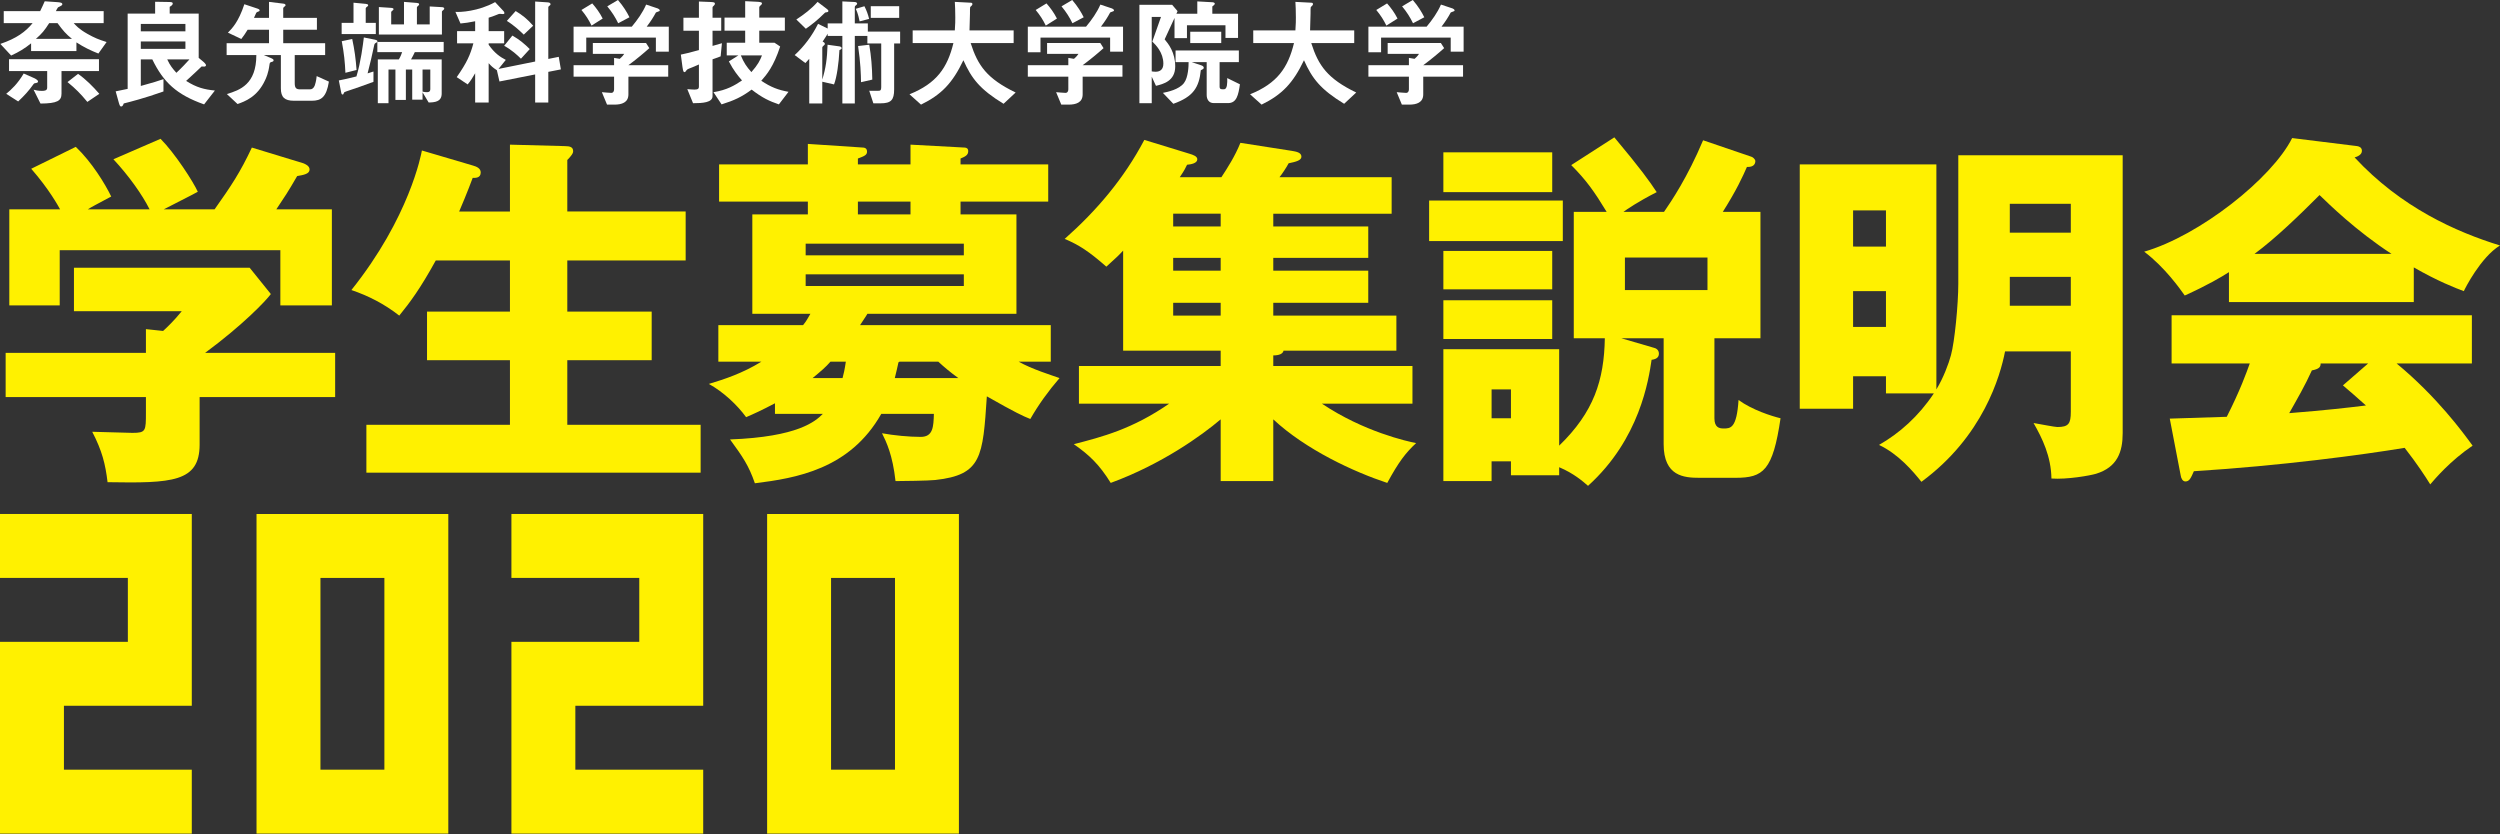
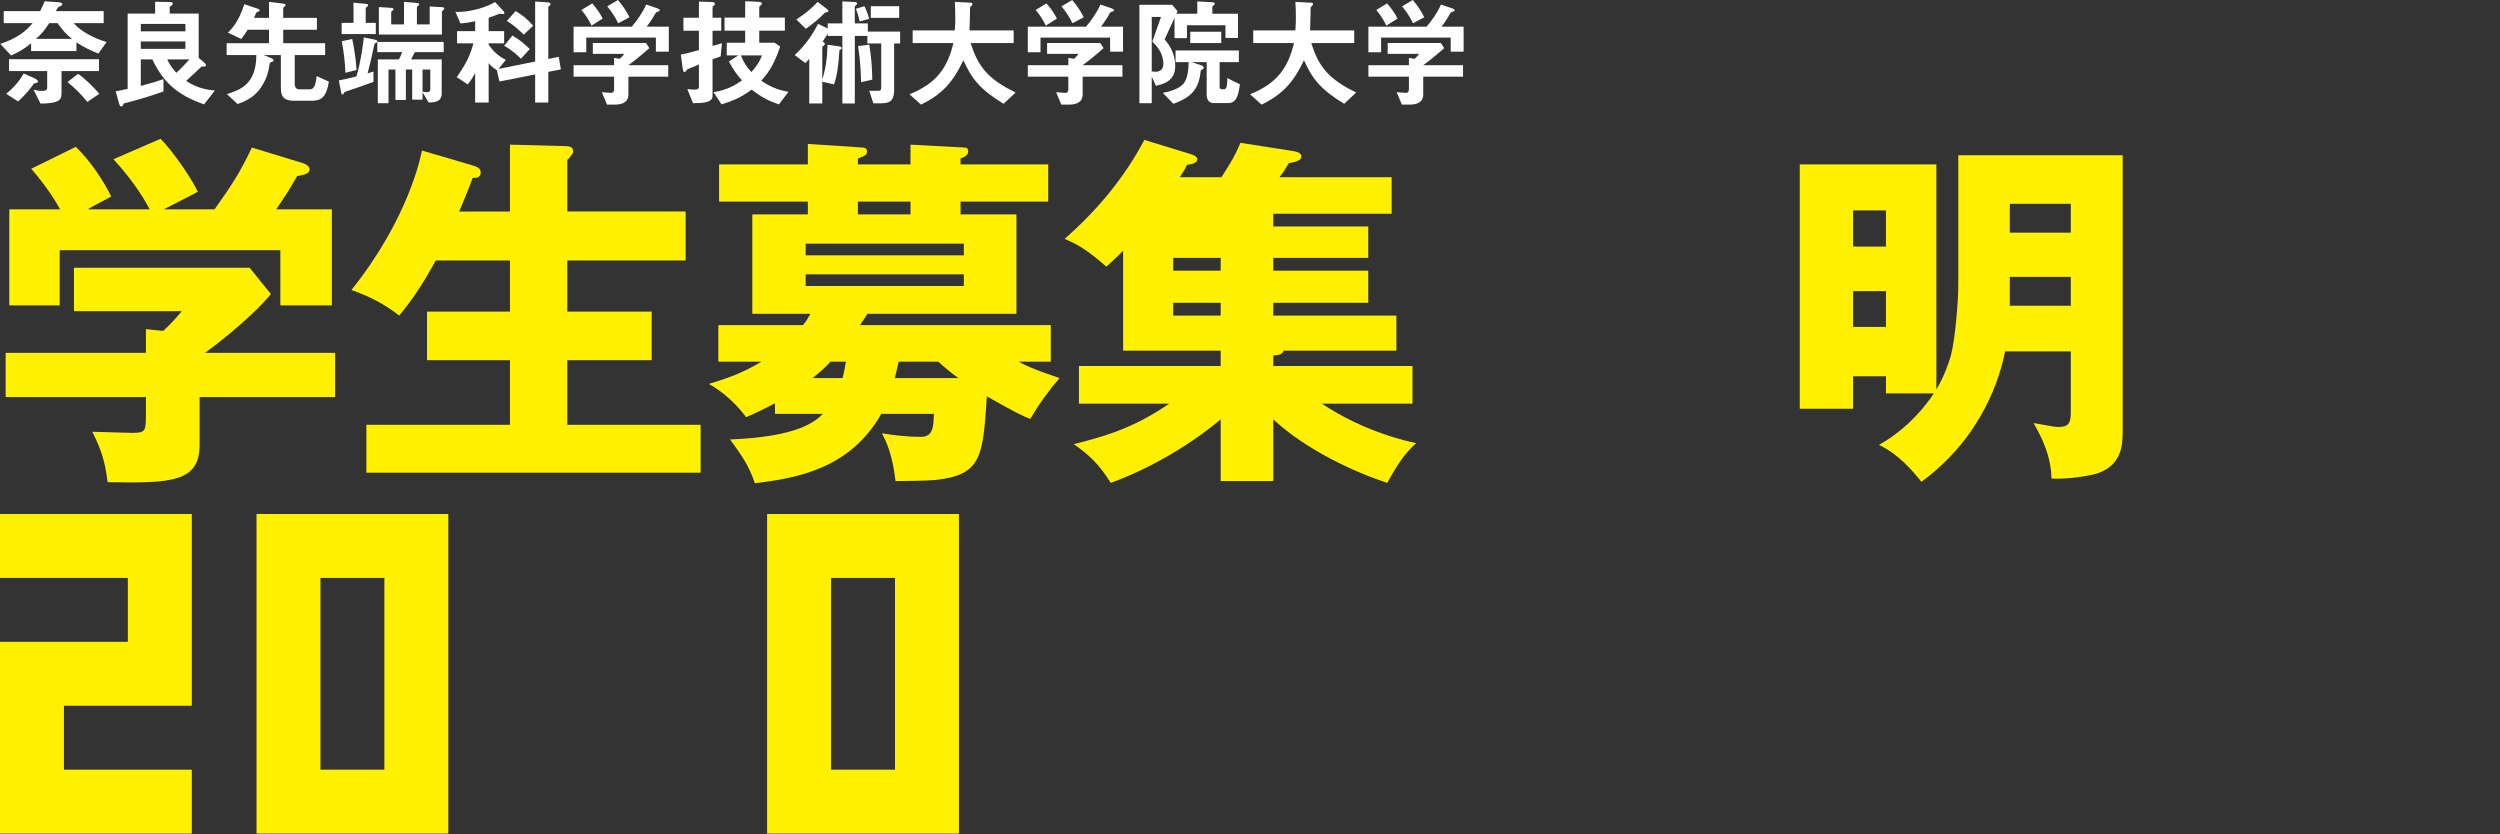
<svg xmlns="http://www.w3.org/2000/svg" version="1.1" id="レイヤー_1" x="0px" y="0px" width="766.489px" height="255.793px" viewBox="0 0 766.489 255.793" enable-background="new 0 0 766.489 255.793" xml:space="preserve">
  <rect x="0" y="0" width="766.489" height="255.793" fill="#333333" stroke="none" />
  <g>
    <path fill="#FFFFFF" d="M30.164,16.416c-2.376-0.937-4.464-1.944-6.732-3.42v2.664H9.535v-2.376   c-2.016,1.619-3.744,2.663-6.12,3.743l-3.312-3.563c5.004-1.692,7.74-3.744,9.9-6.372H1.147V3.42h11.16   c0.504-1.044,1.008-2.088,1.404-3.024l3.744,0.252c0.936,0.072,1.656,0.145,1.656,0.648c0,0.396-0.648,0.612-1.332,0.972   c-0.288,0.396-0.468,0.792-0.648,1.152h14.652v3.672h-9.18c0.576,0.647,1.62,1.836,4.176,3.276c2.16,1.224,3.492,1.764,5.904,2.52   L30.164,16.416z M11.191,25.416c-0.612,0.107-0.684,0.107-0.9,0.359c-1.476,2.088-2.88,3.601-4.716,5.328l-3.672-2.34   c1.62-1.332,3.492-3.06,5.364-6.228l3.096,1.367c0.18,0.072,1.296,0.576,1.296,1.08C11.659,25.02,11.659,25.344,11.191,25.416z    M18.859,21.779v6.912c0,2.196-1.224,3.024-6.444,3.061l-2.124-4.248c0.684,0.18,1.44,0.359,2.556,0.359   c0.9,0,1.62-0.107,1.62-1.008v-5.076h-11.7v-3.636h27.576v3.636H18.859z M17.635,7.092H15.08c-1.44,2.268-2.196,3.168-4.068,4.824   h11.052C20.12,10.332,19.363,9.432,17.635,7.092z M26.779,31.248c-2.052-2.484-3.528-3.996-6.084-6.084l3.24-2.521   c2.448,1.729,4.536,3.853,6.516,6.12L26.779,31.248z" />
    <path fill="#FFFFFF" d="M62.574,32.004c-8.46-2.988-12.456-6.769-15.876-13.788H43.17v8.136c3.636-0.972,5.364-1.548,6.948-2.088   v3.78c-5.868,2.088-10.152,3.168-12.168,3.672c-0.252,0.612-0.396,0.936-0.828,0.936c-0.396,0-0.576-0.792-0.648-1.008   l-1.008-3.636c2.16-0.432,2.736-0.54,3.672-0.756V4.176h8.424V0.54l4.212,0.071c0.972,0,1.188,0.145,1.188,0.469   c0,0.468-0.612,0.828-0.936,1.008v2.088h8.892v13.572l1.476,1.224c0.072,0.072,0.756,0.648,0.756,1.008   c0,0.433-0.468,0.433-0.612,0.433c-0.216,0-0.396,0-0.72-0.036c-1.332,1.26-2.016,1.943-4.752,4.428   c3.24,2.052,5.58,2.628,8.82,2.952L62.574,32.004z M56.851,7.344H43.17v2.268h13.68L56.851,7.344L56.851,7.344z M56.851,12.708   H43.17v2.268h13.68L56.851,12.708L56.851,12.708z M51.271,18.216c0.864,1.872,1.728,2.916,2.808,4.104   c1.8-1.691,3.06-3.06,3.996-4.104H51.271z" />
    <path fill="#FFFFFF" d="M95.619,30.888h-5.508c-2.844,0-3.996-1.08-3.996-3.78V16.884h-5.22l2.052,0.864   c0.792,0.323,0.936,0.504,0.936,0.756c0,0.324-0.252,0.396-0.792,0.54c-0.36,0.144-0.396,0.324-0.468,0.792   c-0.324,2.592-1.044,4.104-1.332,4.716c-2.376,5.184-6.228,6.552-8.46,7.344l-3.276-3.06c4.032-1.225,9.036-2.988,9.036-11.952   h-9.108v-3.636h12.996V9.107h-6.552c-0.72,1.188-1.152,1.801-1.944,2.845l-4.104-1.944c1.224-1.224,3.24-3.24,5.04-8.712   l4.104,1.368c0.18,0.071,0.576,0.216,0.576,0.504c0,0.18-0.108,0.324-0.468,0.396c-0.432,0.145-0.504,0.252-0.612,0.468   c-0.216,0.505-0.504,1.152-0.648,1.44h4.608V0.576l4.392,0.54c0.432,0.035,0.684,0.216,0.684,0.504c0,0.071-0.036,0.18-0.324,0.396   c-0.36,0.252-0.396,0.432-0.396,0.612v2.844h10.332v3.636H86.835v4.141h12.852v3.636h-9.324v8.604c0,1.477,0.432,1.908,1.656,1.908   h2.988c0.72,0,1.188-0.396,1.512-1.224c0.108-0.324,0.432-1.332,0.576-2.844l3.744,1.691   C100.083,29.735,98.535,30.888,95.619,30.888z" />
    <path fill="#FFFFFF" d="M115.476,12.996c-0.612,0.359-0.648,0.396-0.756,0.899c-0.612,2.88-1.26,5.725-2.016,8.604   c0.432-0.145,1.368-0.433,1.8-0.576v3.168c-2.772,1.044-5.58,2.016-8.388,2.952c-0.432,0.144-0.612,0.216-0.72,0.54   c-0.072,0.252-0.144,0.396-0.396,0.396s-0.36-0.396-0.396-0.647l-0.72-3.672c1.116-0.217,2.556-0.505,5.4-1.225   c1.368-4.536,1.98-9.647,2.268-11.952l3.42,0.685c0.324,0.071,0.756,0.18,0.756,0.504   C115.728,12.815,115.584,12.924,115.476,12.996z M104.748,10.439V7.02h3.636V0.828l3.78,0.359c0.288,0.036,0.72,0.108,0.72,0.433   c0,0.216-0.288,0.432-0.396,0.468c-0.216,0.18-0.36,0.324-0.36,0.468V7.02h3.096v3.42L104.748,10.439L104.748,10.439z    M105.9,22.319c-0.144-3.239-0.396-5.832-1.116-9.684l3.204-0.684c0.72,3.384,1.08,6.048,1.332,9.504L105.9,22.319z    M127.176,15.983c-0.252,0.54-0.684,1.44-1.152,2.232h9.396v10.476c0,2.521-2.124,2.7-3.996,2.736l-1.872-3.132v2.268h-3.168   v-9.252h-1.944v9.324h-3.204v-9.324h-2.124v10.332h-3.276V18.216h6.444c0.504-0.792,0.864-1.764,1.008-2.232h-7.596v-3.132h20.34   v3.132L127.176,15.983L127.176,15.983z M135.888,3.096c-0.324,0.288-0.396,0.324-0.396,0.468v7.021H116.16V2.16l3.78,0.252   c0.432,0.035,0.72,0.144,0.72,0.396c0,0.145-0.108,0.252-0.36,0.468c-0.216,0.145-0.36,0.288-0.36,0.433v3.779h3.924V0.576   l3.96,0.323c0.288,0.036,0.684,0.072,0.684,0.433c0,0.144-0.036,0.216-0.288,0.432c-0.36,0.324-0.396,0.36-0.396,0.504v5.22h3.924   V1.979l3.78,0.216c0.216,0,0.684,0.108,0.684,0.433C136.212,2.808,136.104,2.916,135.888,3.096z M131.928,21.312h-2.376v6.769   c0.612,0.18,1.224,0.18,1.332,0.18c0.324,0,1.044,0,1.044-0.938V21.312z" />
    <path fill="#FFFFFF" d="M168.108,22.031v9.396h-4.032v-8.604l-10.944,2.16l-0.792-3.456c-1.188-0.756-1.8-1.332-2.52-2.159v12.06   h-4.14v-8.964c-0.684,1.152-1.404,2.412-2.304,3.42l-3.348-2.232c3.132-4.464,4.176-6.876,5.112-10.367h-5.004V9.54h5.544V6.516   c-1.872,0.396-3.024,0.54-4.5,0.685l-1.548-3.564c1.368,0.142,7.056-0.145,12.168-2.99l2.556,2.736   c0.144,0.144,0.288,0.36,0.288,0.647c0,0.253-0.252,0.288-0.432,0.288c-0.144,0-0.792-0.071-0.936-0.071   c-0.252,0-0.36,0.036-0.684,0.18c-0.504,0.216-1.44,0.576-2.772,1.008V9.54h4.752v3.744h-4.752v0.432   c1.836,2.628,3.528,3.744,5.256,4.644l-2.232,2.772l11.232-2.269V0.468l3.816,0.252c0.468,0.036,0.9,0.144,0.9,0.576   c0,0.216-0.108,0.288-0.216,0.359c-0.396,0.324-0.468,0.396-0.468,0.576v15.84l3.204-0.647l0.648,3.852L168.108,22.031z M159.72,18   c-1.044-1.044-2.772-2.664-5.148-3.96l2.52-3.132c2.232,1.26,3.852,2.663,5.328,4.14L159.72,18z M160.584,10.62   c-1.008-0.973-2.808-2.736-5.184-4.212l2.7-3.024c1.98,1.188,3.636,2.484,5.364,4.5L160.584,10.62z" />
    <path fill="#FFFFFF" d="M201.091,15.84v-4.32h-21.348v4.5h-3.888V8.172h17.856c1.728-2.088,3.312-4.284,4.392-6.769l3.564,1.188   c0.216,0.072,0.612,0.324,0.612,0.612c0,0.144-0.072,0.18-0.144,0.216c-0.108,0.107-0.9,0.288-1.044,0.432   c-0.756,1.404-1.476,2.557-2.808,4.32h6.768v7.668L201.091,15.84L201.091,15.84z M192.668,23.508v5.436   c0,2.521-2.088,3.133-4.284,3.133h-2.268l-1.584-3.816c0.432,0.036,2.448,0.216,2.88,0.216c0.612,0,0.864-0.54,0.864-1.08v-3.888   h-12.42v-3.528h12.42V17.75l1.728,0.288c0.792-0.685,1.08-1.08,1.368-1.513h-9.612v-3.348h16.308l1.008,1.584   c-1.62,1.476-4.464,3.816-6.408,5.22h12.204v3.528L192.668,23.508L192.668,23.508z M181.364,7.848   c-0.864-1.764-1.692-3.096-3.096-4.788l3.312-2.016c1.188,1.368,2.232,2.735,3.204,4.644L181.364,7.848z M189.536,7.128   c-0.9-1.836-1.836-3.349-3.348-5.185L189.463,0c1.692,1.979,2.7,3.636,3.528,5.292L189.536,7.128z" />
    <path fill="#FFFFFF" d="M220.945,17.279c-1.26,0.469-1.584,0.612-2.484,0.9v11.304c0,1.944-2.988,2.16-5.976,2.16l-1.764-4.32   c0.468,0.036,1.548,0.146,2.196,0.146c1.224,0,1.368-0.396,1.368-0.972v-6.732c-1.548,0.684-2.232,0.972-3.096,1.296   c-0.36,0.145-0.504,0.216-0.756,0.54c-0.36,0.504-0.36,0.504-0.54,0.504c-0.252,0-0.432,0-0.648-1.548l-0.504-3.816   c1.692-0.323,2.988-0.684,5.544-1.403V9.432h-4.752V5.436h4.752V0.468l3.636,0.144c1.26,0.036,1.26,0.288,1.26,0.505   c0,0.287-0.144,0.432-0.324,0.611c-0.252,0.216-0.396,0.36-0.396,0.612v3.096h2.664v3.996h-2.664v4.645   c1.188-0.324,1.332-0.396,2.88-0.828L220.945,17.279z M238.801,32.004c-2.844-0.973-5.076-1.98-8.352-4.536   c-2.988,2.232-5.4,3.348-9.216,4.536l-2.484-3.744c4.068-0.648,6.48-2.052,8.748-3.6c-1.26-1.44-2.556-3.024-4.032-5.832   l2.916-1.836h-3.564v-3.889h5.652V9.396h-6.336V5.399h6.336v-5.04l3.672,0.181c0.54,0.036,1.476,0.071,1.476,0.468   c0,0.288-0.216,0.504-0.432,0.647c-0.288,0.288-0.396,0.396-0.396,0.576v3.168h7.848v3.996h-7.848v3.708h4.68l1.728,1.152   c-1.98,6.048-4.068,8.567-5.796,10.512c2.988,1.98,5.184,2.809,8.352,3.384L238.801,32.004z M227.137,16.992   c0.9,2.195,1.764,3.491,3.24,5.111c2.016-2.268,2.664-3.636,3.24-5.111H227.137z" />
    <path fill="#FFFFFF" d="M274.139,13.319v14.112c0,3.204-0.936,4.248-4.14,4.248h-2.232l-1.26-3.852c0.576,0,2.664,0.035,2.988,0   c0.396-0.036,0.684-0.145,0.684-1.08V13.319h-4.248v-2.304h-3.852v20.7h-3.816v-20.7h-4.5v-0.684   c-0.252,0.396-0.54,0.936-1.548,2.412c0.216,0.107,0.684,0.323,0.684,0.72c0,0.18-0.108,0.288-0.252,0.396   c-0.468,0.433-0.54,0.504-0.54,0.792v9.757c1.08-3.564,1.476-6.301,1.62-10.692l3.636,0.504c0.36,0.036,0.684,0.288,0.684,0.54   c0,0.324-0.468,0.504-0.684,0.612c-0.18,3.815-0.792,8.352-1.656,10.512l-3.6-0.828v6.66h-3.996v-13.68   c-0.54,0.611-0.612,0.684-1.188,1.296l-3.276-2.448c2.952-2.7,5.364-5.976,7.164-9.576l2.952,1.44V7.164h4.5V0.432l3.744,0.18   c0.36,0,0.792,0.181,0.792,0.505c0,0.071-0.036,0.252-0.252,0.396c-0.324,0.252-0.468,0.396-0.468,0.684v4.969h3.996v2.52h9.9   v3.636h-1.836V13.319z M253.547,3.744c-0.396,0.035-0.504,0.035-0.756,0.287c-2.124,2.124-3.78,3.421-5.724,4.788l-2.916-2.844   c2.376-1.548,4.644-3.275,6.516-5.399l2.7,2.052c0.504,0.359,0.612,0.54,0.612,0.72C253.979,3.672,253.727,3.708,253.547,3.744z    M263.555,6.552c-0.468-2.376-0.936-3.313-1.188-3.852l2.664-0.792c0.684,1.367,1.08,2.447,1.44,3.888L263.555,6.552z    M263.987,25.2c-0.036-2.448-0.144-5.977-0.9-11.089l3.42-0.396c0.612,3.6,0.864,6.768,0.936,10.692L263.987,25.2z M266.975,5.472   V1.908h8.712v3.563L266.975,5.472L266.975,5.472z" />
    <path fill="#FFFFFF" d="M307.684,31.823c-7.235-4.428-9.792-7.703-12.312-13.354c-3.348,7.02-6.732,10.548-12.996,13.608   l-3.528-3.168c8.316-3.349,11.628-8.137,13.464-15.696H279.82V9.323h12.924c0.144-1.584,0.144-3.42,0.144-3.96   c0-2.088-0.072-3.636-0.144-4.787l4.788,0.252c0.252,0,0.611,0.035,0.611,0.432c0,0.288-0.359,0.612-0.684,0.9   c-0.072,0.756-0.072,0.287-0.072,2.088c0,0.323-0.072,3.384-0.144,5.075h13.536v3.889h-13.176   c2.196,6.912,5.004,10.908,13.788,15.156L307.684,31.823z" />
    <path fill="#FFFFFF" d="M340.361,15.84v-4.32h-21.349v4.5h-3.888V8.172h17.856c1.728-2.088,3.312-4.284,4.392-6.769l3.563,1.188   c0.217,0.072,0.612,0.324,0.612,0.612c0,0.144-0.072,0.18-0.144,0.216c-0.108,0.107-0.9,0.288-1.044,0.432   c-0.757,1.404-1.477,2.557-2.809,4.32h6.769v7.668L340.361,15.84L340.361,15.84z M331.937,23.508v5.436   c0,2.521-2.088,3.133-4.283,3.133h-2.269l-1.584-3.816c0.433,0.036,2.448,0.216,2.88,0.216c0.612,0,0.864-0.54,0.864-1.08v-3.888   h-12.42v-3.528h12.42V17.75l1.729,0.288c0.792-0.685,1.079-1.08,1.367-1.513h-9.611v-3.348h16.308l1.008,1.584   c-1.62,1.476-4.464,3.816-6.407,5.22h12.203v3.528L331.937,23.508L331.937,23.508z M320.633,7.848   c-0.864-1.764-1.691-3.096-3.096-4.788l3.312-2.016c1.188,1.368,2.232,2.735,3.204,4.644L320.633,7.848z M328.805,7.128   c-0.899-1.836-1.836-3.349-3.348-5.185L328.733,0c1.691,1.979,2.699,3.636,3.527,5.292L328.805,7.128z" />
    <path fill="#FFFFFF" d="M375.724,11.628V7.739h-11.808V11.7H360.1V5.508l-3.023,6.552c1.188,1.44,3.24,3.996,3.24,8.316   c0,4.5-3.708,5.399-5.904,5.939l-1.296-2.808v8.136h-3.78V1.476h10.044l1.656,1.944l-0.36,0.792h6.408v-3.78l4.536,0.252   c0.288,0,0.828,0.108,0.828,0.433c0,0.359-0.396,0.539-0.756,0.863v2.232h7.884v7.416H375.724z M353.296,12.744l2.664-7.561h-2.844   v16.704c0.144,0.036,0.756,0.108,1.188,0.108c1.44,0,2.376-0.757,2.376-2.484C356.68,16.092,354.34,13.752,353.296,12.744z    M376.516,31.607h-4.392c-1.548,0-2.16-1.224-2.16-2.483v-10.08h-4.607l2.808,0.936c0.324,0.108,0.9,0.288,0.9,0.792   c0,0.216-0.072,0.396-0.9,0.756c-0.54,5.328-2.34,8.137-8.424,10.296l-3.204-3.348c1.439-0.288,4.896-1.008,6.443-2.988   c1.368-1.764,1.44-5.363,1.44-6.443h-3.996v-3.564h19.404v3.564h-5.904v7.523c0,0.54,0.216,0.792,0.72,0.792h0.648   c1.008,0,1.008-1.979,0.972-3.42l3.889,1.908C379.684,29.16,379.144,31.607,376.516,31.607z M364.924,13.212V9.72h9.504v3.492   H364.924z" />
    <path fill="#FFFFFF" d="M412.106,31.823c-7.236-4.428-9.793-7.703-12.313-13.354c-3.348,7.02-6.732,10.548-12.996,13.608   l-3.529-3.168c8.316-3.349,11.628-8.137,13.464-15.696h-12.492V9.323h12.924c0.145-1.584,0.145-3.42,0.145-3.96   c0-2.088-0.072-3.636-0.145-4.787l4.789,0.252c0.252,0,0.611,0.035,0.611,0.432c0,0.288-0.359,0.612-0.684,0.9   c-0.072,0.756-0.072,0.287-0.072,2.088c0,0.323-0.072,3.384-0.145,5.075h13.537v3.889h-13.176   c2.195,6.912,5.004,10.908,13.787,15.156L412.106,31.823z" />
    <path fill="#FFFFFF" d="M444.782,15.84v-4.32h-21.348v4.5h-3.889V8.172h17.855c1.729-2.088,3.313-4.284,4.393-6.769l3.564,1.188   c0.215,0.072,0.611,0.324,0.611,0.612c0,0.144-0.072,0.18-0.145,0.216c-0.107,0.107-0.9,0.288-1.045,0.432   c-0.756,1.404-1.477,2.557-2.809,4.32h6.77v7.668L444.782,15.84L444.782,15.84z M436.358,23.508v5.436   c0,2.521-2.088,3.133-4.283,3.133h-2.27l-1.584-3.816c0.434,0.036,2.447,0.216,2.881,0.216c0.611,0,0.863-0.54,0.863-1.08v-3.888   h-12.42v-3.528h12.42V17.75l1.729,0.288c0.793-0.685,1.08-1.08,1.367-1.513h-9.609v-3.348h16.307l1.008,1.584   c-1.619,1.476-4.463,3.816-6.406,5.22h12.203v3.528L436.358,23.508L436.358,23.508z M425.055,7.848   c-0.863-1.764-1.691-3.096-3.096-4.788l3.311-2.016c1.189,1.368,2.232,2.735,3.205,4.644L425.055,7.848z M433.227,7.128   c-0.9-1.836-1.836-3.349-3.348-5.185L433.155,0c1.691,1.979,2.699,3.636,3.527,5.292L433.227,7.128z" />
    <path fill="#FFF100" d="M61.203,121.74v14.56c0,11.536-8.512,11.872-28.224,11.536c-0.672-5.6-1.68-9.632-4.704-15.456   c1.68,0,10.416,0.336,12.32,0.336c4.144,0,4.144-0.56,4.144-6.271v-4.704H1.731v-13.552h43.008v-7.28l5.264,0.56   c1.12-1.008,3.36-3.136,5.712-6.048h-33.04V82.093h53.872l6.496,8.063c-1.568,2.128-8.624,9.521-20.16,18.032h39.872v13.552H61.203   z M45.859,64.173c-2.24-4.48-6.384-10.305-11.088-15.345l14.448-6.271c4.368,4.368,10.08,13.216,11.424,16.24   c-1.568,0.896-8.96,4.592-10.416,5.376h15.568c5.152-7.28,7.84-11.312,11.424-18.929l15.792,4.816   c0.56,0.224,1.904,0.784,1.904,1.904c0,1.344-1.792,1.68-3.808,2.016c-2.912,5.04-3.696,6.16-6.384,10.192h17.024v29.455H85.955   v-16.91H18.307v16.911H2.851V64.173h15.568c-0.56-1.009-3.36-6.16-8.848-12.433l13.664-6.72c4.928,4.704,8.96,11.312,10.864,15.231   c-4.816,2.576-5.936,3.137-7.168,3.921L45.859,64.173L45.859,64.173z" />
    <path fill="#FFF100" d="M156.347,64.845V44.349l16.8,0.448c1.68,0,2.576,0.336,2.576,1.567c0,0.448-0.224,0.896-0.784,1.568   c-0.336,0.448-0.672,0.784-1.008,1.12v15.792h36.288v15.008h-36.288v15.68h25.872v14.896h-25.872v19.824h40.88v14.672h-102.48   v-14.672h44.016v-19.824h-25.424V95.532h25.424v-15.68h-22.736c-4.816,8.735-7.84,12.768-11.2,16.912   c-4.592-3.584-9.408-6.049-14.672-7.841c17.808-22.287,21.392-41.552,21.616-42.783l15.568,4.592   c1.232,0.336,2.464,0.896,2.464,2.128c0,1.792-1.68,1.68-2.464,1.68c-1.344,3.696-3.92,9.856-4.144,10.305H156.347z" />
    <path fill="#FFF100" d="M237.603,126.893v-3.248c-4.032,2.128-6.496,3.248-8.848,4.256c-2.688-3.696-6.944-7.729-11.424-10.192   c4.816-1.456,10.304-3.248,16.128-6.832h-13.216v-11.2h25.984c1.008-1.231,1.456-2.128,2.24-3.472h-17.808V65.74h17.024v-3.92   h-27.216V50.396h27.216v-6.272l16.912,1.12c0.336,0,1.232,0.112,1.232,1.232c0,1.008-0.672,1.344-2.8,2.128v1.792h16.128v-6.048   l16.576,0.896c0.672,0,1.12,0.336,1.12,1.12c0,1.232-1.008,1.681-2.352,2.24v1.792h26.88V61.82h-26.88v3.92h17.136v30.464h-45.696   c-0.56,1.008-1.12,1.68-2.24,3.472h58.463v11.2h-9.856c4.145,2.353,10.08,4.145,12.544,5.04c-3.472,4.032-6.384,8.064-8.96,12.544   c-2.239-0.896-4.479-1.904-13.328-6.943c-1.231,18.592-1.567,24.079-15.792,25.647c-1.904,0.225-10.416,0.336-12.208,0.336   c-0.896-8.063-2.8-11.984-4.144-14.672c3.584,0.672,8.288,1.119,11.872,1.119c3.808,0,3.92-3.135,4.032-7.055h-16.128   c-9.632,17.023-26.208,19.711-38.751,21.279c-1.904-5.487-3.696-8.063-7.616-13.438c20.944-0.785,26.208-5.602,28.448-7.84   L237.603,126.893L237.603,126.893z M295.507,78.284V74.7h-48.496v3.584H295.507z M247.011,84.108v3.584h48.496v-3.584H247.011z    M254.627,110.876c-1.456,1.681-2.912,2.912-5.488,5.04h9.184c0.336-1.231,0.672-2.688,1.008-5.04H254.627z M279.155,61.82h-16.128   v3.92h16.128V61.82z M275.459,111.101c-0.336,1.456-0.56,2.688-1.12,4.815h19.488c-2.352-1.68-4.48-3.472-6.16-5.04h-11.872   L275.459,111.101z" />
-     <path fill="#FFF100" d="M390.381,69.437h29.121v9.632h-29.121v3.92h29.121v9.856h-29.121v3.92h37.744v10.752h-34.607   c-0.225,1.344-2.352,1.456-3.137,1.456v3.247h42.672v11.536h-27.775c12.881,8.624,26.096,11.536,28.896,12.098   c-3.248,3.022-5.377,5.822-8.848,12.207c-10.193-3.359-24.977-10.191-34.945-19.488V147.5h-16.127v-18.928   c-5.936,5.039-18.144,13.775-33.712,19.486c-3.472-5.6-6.496-8.512-11.313-11.871c8.624-2.24,17.921-4.592,29.231-12.433h-27.664   V112.22h43.456v-4.703H344.35V76.828c-1.008,1.12-2.128,2.24-5.151,4.928c-5.376-4.703-8.288-6.607-12.769-8.512   c9.856-8.735,18.145-18.479,24.416-30.352l13.889,4.256c1.12,0.336,2.352,0.784,2.352,1.68c0,1.232-1.904,1.568-3.136,1.681   c-0.561,1.12-0.784,1.68-2.24,3.808h12.768c1.904-2.912,4.145-6.384,5.824-10.528l15.792,2.465   c1.232,0.224,2.912,0.447,2.912,1.792c0,1.119-1.68,1.567-3.92,2.016c-0.561,1.12-2.129,3.472-2.801,4.256h34.385v11.2h-36.289   V69.437L390.381,69.437z M374.254,65.517h-14.56v3.92h14.56V65.517z M374.254,79.068h-14.56v3.92h14.56V79.068z M374.254,92.845   h-14.56v3.92h14.56V92.845z" />
-     <path fill="#FFF100" d="M479.153,61.484v12.432h-40.99V61.484H479.153z M507.042,106.62c0.561,0.112,1.568,0.561,1.568,1.792   c0,0.896-0.449,1.68-2.24,1.904c-0.896,6.048-3.584,24.304-19.488,38.64c-1.68-1.456-4.367-3.808-8.848-5.712v2.464H463.25v-4.256   h-5.938v6.048H442.53v-40.432h35.504v29.567c10.641-10.304,13.773-20.048,14-32.928h-9.521V64.956h10.08   c-3.809-6.271-6.271-9.743-10.863-14.336l13.217-8.512c8.063,9.632,10.861,13.552,12.99,16.8   c-5.936,3.024-9.297,5.376-10.191,6.048h12.434c2.238-3.248,7.168-10.527,11.982-21.951l14.785,5.04   c0.445,0.111,1.23,0.783,1.23,1.344c0,0.784-0.449,1.903-2.576,1.792c-1.344,3.023-3.023,6.832-7.393,13.775h11.537v38.752h-14.113   v24.528c0,2.8,1.457,3.136,2.801,3.136c2.127,0,4.031,0,4.594-8.736c4.143,3.024,10.08,4.929,12.879,5.601   c-2.354,16.016-5.266,18.256-13.775,18.256h-11.088c-4.705,0-10.977-0.448-10.977-10.304v-32.48h-12.992L507.042,106.62z    M475.905,46.7v12.208H442.53V46.7H475.905z M475.905,76.94V88.7H442.53V76.94H475.905z M475.905,92.061v11.872H442.53V92.061   H475.905z M457.315,119.388v8.849h5.936v-8.849H457.315z M498.194,78.956v9.968h25.311v-9.968H498.194z" />
+     <path fill="#FFF100" d="M390.381,69.437h29.121v9.632h-29.121v3.92h29.121v9.856h-29.121v3.92h37.744v10.752h-34.607   c-0.225,1.344-2.352,1.456-3.137,1.456v3.247h42.672v11.536h-27.775c12.881,8.624,26.096,11.536,28.896,12.098   c-3.248,3.022-5.377,5.822-8.848,12.207c-10.193-3.359-24.977-10.191-34.945-19.488V147.5h-16.127v-18.928   c-5.936,5.039-18.144,13.775-33.712,19.486c-3.472-5.6-6.496-8.512-11.313-11.871c8.624-2.24,17.921-4.592,29.231-12.433h-27.664   V112.22h43.456v-4.703H344.35V76.828c-1.008,1.12-2.128,2.24-5.151,4.928c-5.376-4.703-8.288-6.607-12.769-8.512   c9.856-8.735,18.145-18.479,24.416-30.352l13.889,4.256c1.12,0.336,2.352,0.784,2.352,1.68c0,1.232-1.904,1.568-3.136,1.681   c-0.561,1.12-0.784,1.68-2.24,3.808h12.768c1.904-2.912,4.145-6.384,5.824-10.528l15.792,2.465   c1.232,0.224,2.912,0.447,2.912,1.792c0,1.119-1.68,1.567-3.92,2.016c-0.561,1.12-2.129,3.472-2.801,4.256h34.385v11.2h-36.289   V69.437L390.381,69.437z M374.254,65.517h-14.56v3.92V65.517z M374.254,79.068h-14.56v3.92h14.56V79.068z M374.254,92.845   h-14.56v3.92h14.56V92.845z" />
    <path fill="#FFF100" d="M600.405,47.597h50.398v85.231c0,5.6-1.566,10.416-8.176,12.432c-1.904,0.561-8.848,1.793-13.664,1.456   c-0.111-6.831-2.801-12.319-5.488-17.022c1.904,0.336,6.607,1.23,7.281,1.23c3.471,0,4.145-1.008,4.145-4.704v-18.48h-20.16   c-1.457,7.504-6.721,26.096-25.648,39.983c-2.576-3.248-7.055-8.512-12.992-11.312c6.273-3.584,12.098-8.736,16.801-15.792h-14.672   v-5.264h-10.08v9.968h-16.352V50.396h41.887v68.991c2.129-3.472,3.809-7.951,4.48-10.527c1.119-4.032,2.24-15.568,2.24-21.84   V47.597L600.405,47.597z M578.229,75.597V64.509h-10.08v11.088H578.229z M568.149,89.261v10.976h10.078V89.261H568.149z    M616.196,71.341h18.705v-8.849h-18.705V71.341L616.196,71.341z M634.901,84.893h-18.705v8.848h18.705V84.893z" />
-     <path fill="#FFF100" d="M740.057,92.62h-56.672v-9.184c-2.24,1.456-6.607,4.032-13.551,7.168   c-1.346-1.904-6.049-8.624-12.434-13.44c17.023-4.928,39.199-22.512,45.359-34.832l19.938,2.465   c0.672,0.111,1.455,0.447,1.455,1.456c0,1.231-1.455,1.792-2.24,2.016c14.225,15.344,31.137,22.848,44.576,26.992   c-5.936,3.584-10.863,13.439-11.088,14c-2.465-0.896-8.176-3.137-15.344-7.28V92.62L740.057,92.62z M665.241,128.348   c3.248-0.111,7.617-0.224,17.473-0.56c4.145-8.176,6.049-13.552,7.057-16.352h-23.969V96.652h92.064v14.784h-23.072   c12.432,10.304,20.271,21.056,23.295,25.199c-6.941,4.704-11.535,10.192-12.99,11.872c-1.457-2.353-3.92-6.159-7.842-11.2   c-12.879,2.129-37.742,5.488-64.623,7.168c-0.895,2.018-1.344,3.137-2.576,3.137c-0.895,0-1.344-1.008-1.455-1.791L665.241,128.348   z M733.225,77.836c-10.977-7.168-19.039-15.119-22.063-18.031c-6.496,6.496-13.439,13.216-19.938,18.031H733.225z M726.057,111.437   h-14.561c0,1.008-0.336,1.68-2.688,2.128c-2.016,4.479-4.48,8.735-6.943,13.104c11.311-0.896,18.031-1.68,23.52-2.352   c-3.137-2.8-4.928-4.368-7.057-6.16L726.057,111.437z" />
  </g>
  <g>
    <path fill="#FFF100" d="M98.249,157.583h-19.6v98h19.6h39.2v-19.601v-58.799v-19.601H98.249z M117.849,235.982h-19.6v-58.799h19.6   V235.982z" />
    <polygon fill="#FFF100" points="0,157.583 0,177.184 39.2,177.184 39.2,196.783 0,196.783 0,216.383 0,255.583 19.6,255.583    58.8,255.583 58.8,235.982 19.6,235.982 19.6,216.383 39.2,216.383 58.8,216.383 58.8,177.184 58.8,157.583  " />
    <path fill="#FFF100" d="M254.799,157.583h-19.6v98h19.6h39.2v-19.601v-58.799v-19.601H254.799z M274.399,235.982h-19.6v-58.799   h19.6V235.982z" />
-     <polygon fill="#FFF100" points="156.799,157.583 156.799,177.184 195.999,177.184 195.999,196.783 156.799,196.783    156.799,216.383 156.799,255.583 176.399,255.583 215.599,255.583 215.599,235.982 176.399,235.982 176.399,216.383    195.999,216.383 215.599,216.383 215.599,177.184 215.599,157.583  " />
  </g>
</svg>